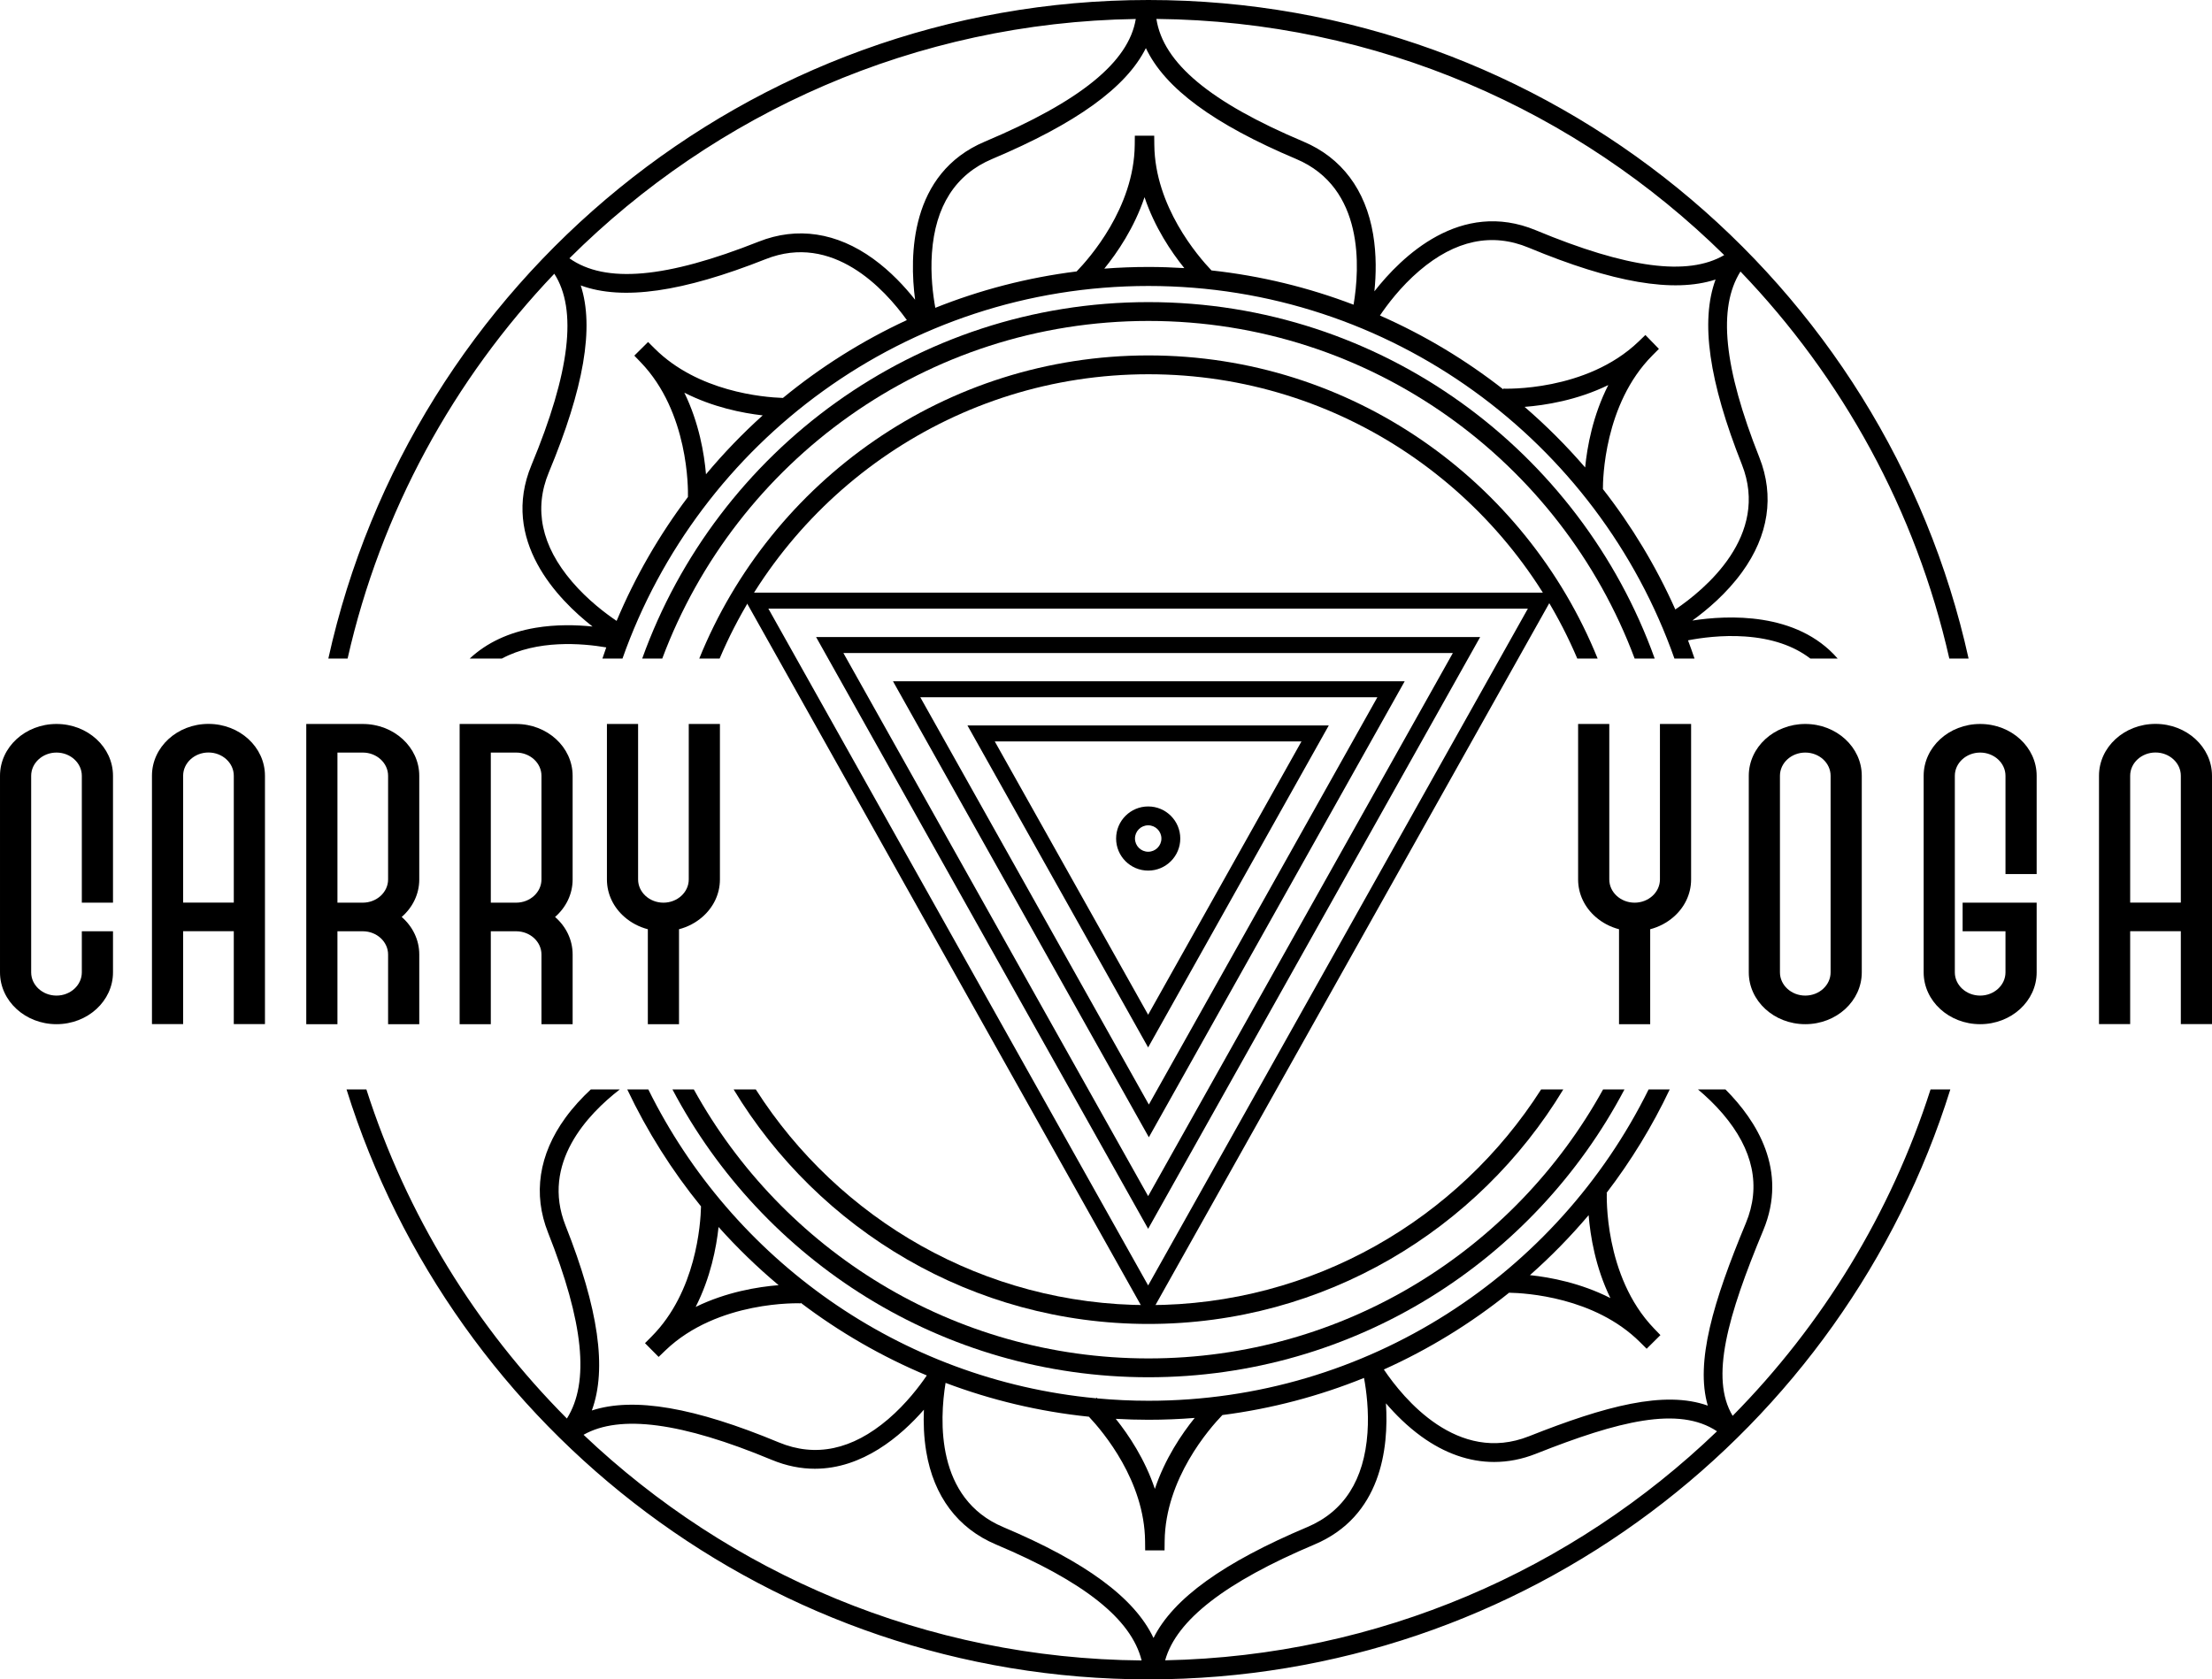
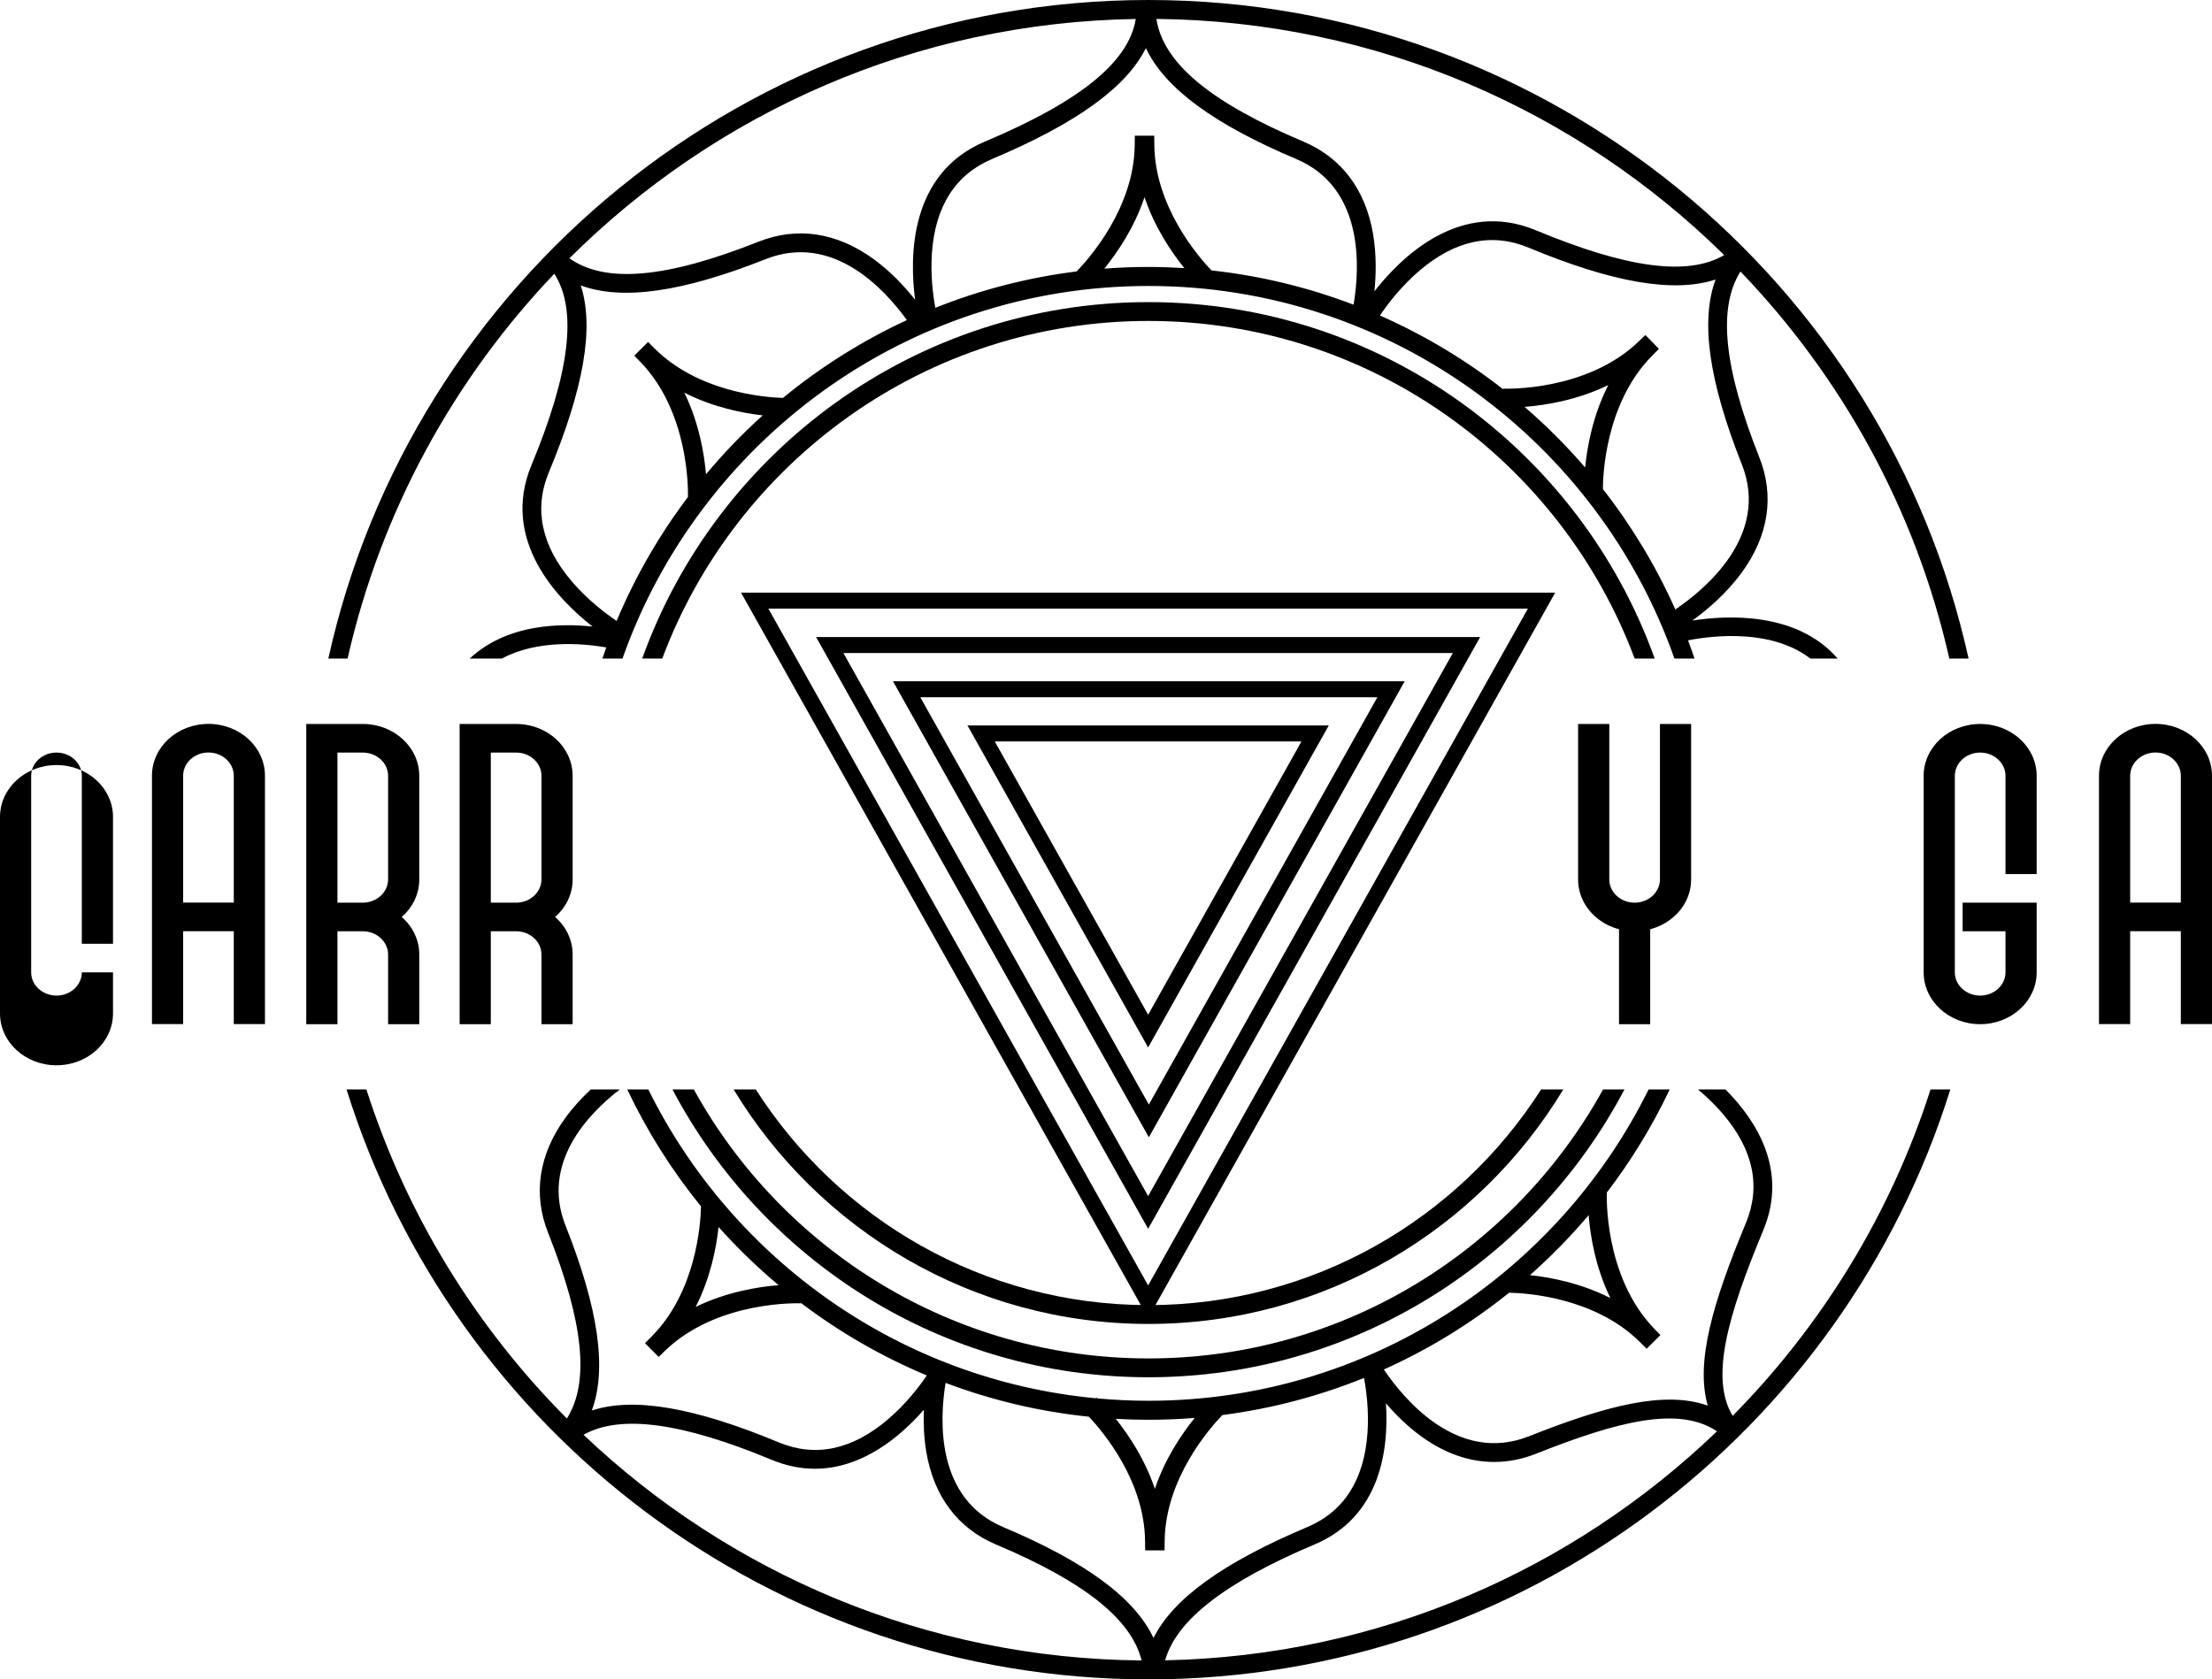
<svg xmlns="http://www.w3.org/2000/svg" id="Ebene_2" viewBox="0 0 552.957 419.896">
  <g id="Components">
    <g id="_8301c487-d40c-4bf8-9efb-8550f9999850_4">
-       <path d="M287.025,206.356c1.821,0,3.304,1.482,3.304,3.304s-1.482,3.304-3.304,3.304-3.303-1.482-3.303-3.304,1.482-3.304,3.303-3.304M287.025,201.639c-4.43,0-8.02,3.591-8.02,8.02s3.591,8.02,8.02,8.02,8.021-3.591,8.021-8.02-3.591-8.02-8.021-8.02h0Z" />
-       <path d="M20.454,225.697v-31.723c0-3.199-2.844-5.809-6.331-5.809s-6.331,2.61-6.331,5.809v49.148c0,3.199,2.844,5.809,6.331,5.809s6.331-2.61,6.331-5.809v-10.276h7.793v10.276c0,7.158-6.322,12.957-14.124,12.957s-14.123-5.799-14.123-12.957v-49.148c0-7.158,6.321-12.958,14.123-12.958s14.124,5.8,14.124,12.958v31.723h-7.793Z" />
+       <path d="M20.454,225.697v-31.723c0-3.199-2.844-5.809-6.331-5.809s-6.331,2.61-6.331,5.809v49.148c0,3.199,2.844,5.809,6.331,5.809s6.331-2.61,6.331-5.809h7.793v10.276c0,7.158-6.322,12.957-14.124,12.957s-14.123-5.799-14.123-12.957v-49.148c0-7.158,6.321-12.958,14.123-12.958s14.124,5.8,14.124,12.958v31.723h-7.793Z" />
      <path d="M66.236,193.957v62.105h-7.793v-23.233h-12.663v23.233h-7.792v-62.105c0-7.158,6.321-12.958,14.123-12.958s14.124,5.8,14.124,12.958ZM58.443,225.68v-31.723c0-3.199-2.844-5.809-6.331-5.809s-6.331,2.61-6.331,5.809v31.723h12.663Z" />
      <path d="M104.809,219.888c0,3.7-1.686,7.033-4.393,9.383,2.707,2.351,4.393,5.684,4.393,9.383v17.425h-7.793v-17.425c0-3.199-2.844-5.807-6.331-5.807h-6.331v23.233h-7.792v-75.062h14.123c7.802,0,14.124,5.8,14.124,12.958v25.914ZM97.016,193.974c0-3.199-2.844-5.809-6.331-5.809h-6.331v37.531h6.331c3.487,0,6.331-2.61,6.331-5.809v-25.914Z" />
      <path d="M143.148,219.888c0,3.7-1.686,7.033-4.393,9.383,2.707,2.351,4.393,5.684,4.393,9.383v17.425h-7.793v-17.425c0-3.199-2.844-5.807-6.331-5.807h-6.331v23.233h-7.792v-75.062h14.123c7.802,0,14.124,5.8,14.124,12.958v25.914ZM135.355,193.974c0-3.199-2.844-5.809-6.331-5.809h-6.331v37.531h6.331c3.487,0,6.331-2.61,6.331-5.809v-25.914Z" />
-       <path d="M179.967,181.017v38.872c0,3.7-1.685,7.033-4.392,9.383-1.625,1.421-3.621,2.484-5.835,3.067v23.741h-7.793v-23.741c-2.215-.583-4.21-1.646-5.834-3.067-2.708-2.35-4.393-5.683-4.393-9.383v-38.872h7.793v38.872c0,3.199,2.844,5.809,6.331,5.809s6.331-2.61,6.331-5.809v-38.872h7.792Z" />
      <path d="M422.744,181.017v38.872c0,3.7-1.685,7.033-4.392,9.383-1.625,1.421-3.621,2.484-5.835,3.067v23.741h-7.793v-23.741c-2.215-.583-4.21-1.646-5.834-3.067-2.708-2.35-4.393-5.683-4.393-9.383v-38.872h7.793v38.872c0,3.199,2.844,5.809,6.331,5.809s6.331-2.61,6.331-5.809v-38.872h7.792Z" />
-       <path d="M465.408,193.974v49.148c0,7.155-6.323,12.957-14.124,12.957s-14.124-5.801-14.124-12.957v-49.148c0-7.157,6.324-12.958,14.124-12.958s14.124,5.801,14.124,12.958ZM457.615,193.974c0-3.203-2.84-5.809-6.331-5.809s-6.331,2.605-6.331,5.809v49.148c0,3.202,2.841,5.809,6.331,5.809s6.331-2.606,6.331-5.809v-49.148Z" />
      <path d="M501.332,218.548v-24.573c0-3.199-2.844-5.809-6.331-5.809s-6.331,2.61-6.331,5.809v49.148c0,3.199,2.844,5.809,6.331,5.809s6.331-2.61,6.331-5.809v-10.276h-10.714v-7.149h18.507v17.425c0,7.158-6.322,12.957-14.124,12.957s-14.124-5.799-14.124-12.957v-49.148c0-7.158,6.322-12.958,14.124-12.958s14.124,5.8,14.124,12.958v24.573h-7.793Z" />
      <path d="M552.957,193.957v62.105h-7.793v-23.233h-12.663v23.233h-7.792v-62.105c0-7.158,6.321-12.958,14.123-12.958s14.124,5.8,14.124,12.958ZM545.165,225.68v-31.723c0-3.199-2.844-5.809-6.331-5.809s-6.331,2.61-6.331,5.809v31.723h12.663Z" />
      <path d="M287.014,329.575l-101.767-181.395h203.519l-101.753,181.395ZM192.078,152.18l94.936,169.22,94.923-169.22h-189.859Z" />
      <path d="M287.013,307.242l-83.01-147.961h166.008l-82.998,147.961ZM210.834,163.281l76.18,135.785,76.168-135.785h-152.348Z" />
      <path d="M287.01,261.892l-45.168-80.511h90.33l-45.162,80.511ZM248.673,185.381l38.338,68.335,38.332-68.335h-76.67Z" />
      <path d="M287.19,284.351l-63.962-114.011h127.916l-63.954,114.011ZM230.058,174.34l57.132,101.835,57.124-101.835h-114.256Z" />
-       <path d="M179.894,164.659c17.699-41.735,59.085-71.084,107.198-71.084s89.499,29.349,107.198,71.084h5.088c-17.97-44.392-61.527-75.792-112.287-75.792s-94.316,31.4-112.286,75.792h5.088Z" />
      <path d="M385.246,272.401c-20.684,32.394-56.952,53.92-98.155,53.92s-77.47-21.526-98.154-53.92h-5.54c21.224,35.108,59.763,58.628,103.695,58.628s82.472-23.52,103.696-58.628h-5.541Z" />
      <path d="M165.554,164.659c18.412-49.251,65.942-84.414,121.537-84.414s103.126,35.163,121.538,84.414h5.014c-18.629-51.899-68.322-89.122-126.552-89.122s-107.922,37.223-126.551,89.122h5.014Z" />
      <path d="M400.736,272.401c-22.1,40.054-64.753,67.249-113.644,67.249s-91.544-27.195-113.644-67.249h-5.345c22.526,42.745,67.407,71.957,118.989,71.957s96.463-29.212,118.99-71.957h-5.346Z" />
      <path d="M86.892,164.659c8.313-36.768,26.521-69.828,51.672-96.216,5.801,8.979,3.935,24.668-5.702,47.828-7.839,18.84,6.604,33.611,15.263,40.382-4.114-.426-9.129-.544-14.258.317-6.669,1.12-12.207,3.737-16.449,7.689h8.036c8.845-4.744,19.987-3.832,26.099-2.788-.335.923-.646,1.856-.962,2.788h5.017c19.106-54.203,70.827-93.158,131.484-93.158s112.378,38.955,131.483,93.158h5.022c-.519-1.53-1.058-3.05-1.627-4.557,3.18-.615,8.514-1.363,14.268-.96,6.696.471,12.143,2.321,16.311,5.516h6.828c-10.19-11.741-27.566-10.863-36.327-9.498,3.714-2.679,8.564-6.778,12.437-12.118,6.632-9.146,8.127-19.055,4.321-28.655-8.905-22.463-10.441-37.404-4.727-46.497,25.427,26.479,43.837,59.742,52.209,96.768h4.816C471.341,70.591,387.312,0,287.092,0S102.843,70.591,82.078,164.659h4.814ZM176.484,118.585c-.438-5.147-1.732-12.857-5.414-20.405,7.144,3.637,14.47,5.098,19.591,5.679-5.064,4.568-9.801,9.49-14.177,14.726ZM195.72,99.5c-5.082-.176-21.255-1.591-32.053-12.339l-1.658-1.651-3.44,3.41,1.608,1.671c12.012,12.483,11.848,31.698,11.797,33.669-7.157,9.488-13.169,19.884-17.83,30.983-2.613-1.759-7.184-5.164-11.161-9.823-7.652-8.96-9.594-18.159-5.773-27.341,8.747-21.021,11.383-36.215,7.965-46.714,10.446,3.836,25.476,1.654,46.23-6.574,16.761-6.648,29.708,7.467,35.294,15.239-11.17,5.176-21.573,11.736-30.979,19.468ZM287.092,66.749c-3.713,0-7.394.142-11.037.419,3.253-4.003,7.491-10.209,10.054-17.868,2.535,7.571,6.709,13.729,9.947,17.736-2.966-.183-5.953-.287-8.964-.287ZM381.114,101.732c5.138-.394,13.119-1.645,20.928-5.454-3.882,7.629-5.286,15.464-5.786,20.601-4.668-5.414-9.729-10.477-15.142-15.147ZM435.43,116.123c7.07,17.829-9.338,31.334-16.631,36.262-4.811-10.793-10.908-20.891-18.101-30.095-.013-2.26.252-21.247,12.364-33.415l1.634-1.644-3.379-3.469-1.686,1.622c-13.104,12.613-33.636,11.803-33.846,11.791l-.008.169c-9.407-7.365-19.752-13.582-30.818-18.453,1.753-2.608,5.167-7.198,9.843-11.19,8.96-7.654,18.16-9.596,27.341-5.774,21.023,8.746,36.217,11.382,46.715,7.965-3.837,10.446-1.655,25.477,6.572,46.231ZM431.015,63.782c-9.095,5.315-24.226,3.302-47.063-6.202-18.842-7.839-33.61,6.604-40.382,15.263.427-4.114.544-9.129-.317-14.259-1.871-11.142-7.889-19.154-17.403-23.172-23.288-9.832-35.076-19.641-36.773-30.679,55.23.527,105.307,22.973,141.939,59.048ZM324.018,39.751c17.113,7.225,15.894,27.312,14.348,36.433-11.24-4.293-23.148-7.219-35.524-8.57-3.42-3.582-14.121-16.007-14.285-31.36l-.025-2.329h-4.845l-.025,2.329c-.169,15.752-11.421,28.415-14.529,31.614-12.321,1.538-24.163,4.639-35.323,9.096-.589-3.228-1.23-8.258-.849-13.668.826-11.754,5.891-19.676,15.053-23.544,20.977-8.857,33.507-17.842,38.432-27.725,4.759,10.06,17.006,19.041,37.572,27.725ZM283.923,4.748c-1.772,10.78-13.873,20.588-37.742,30.664-18.82,7.947-18.855,28.643-17.423,39.532-2.603-3.297-6.109-7.072-10.434-10.209-9.145-6.633-19.052-8.124-28.655-4.321-23.16,9.184-38.325,10.529-47.325,4.171C178.786,28.297,228.75,5.589,283.923,4.748Z" />
      <path d="M482.598,272.401c-9.944,31.052-27.085,58.914-49.467,81.601-5.689-9.422-1.275-24.941,7.646-46.375,6.229-14.972-1.612-27.366-9.442-35.226h-6.867c1.994,1.669,4.167,3.708,6.188,6.076,7.652,8.96,9.595,18.159,5.774,27.341-8.16,19.609-12.677,34.751-9.519,45.633-10.868-3.862-25.622.101-44.677,7.654-17.867,7.091-31.399-9.42-36.299-16.686,11.276-5.064,21.785-11.54,31.307-19.196,4.128.074,21.392,1.071,32.731,12.359l1.658,1.651,3.44-3.41-1.608-1.671c-12.609-13.104-11.801-33.642-11.791-33.846l-.092-.005c6.136-8.016,11.449-16.691,15.815-25.9h-5.277c-22.767,46.072-70.252,77.837-125.025,77.837-4.308,0-8.569-.207-12.778-.592-.097-.092-.165-.156-.197-.185l-.143.155c-49.163-4.612-90.978-34.868-111.906-77.215h-5.264c4.979,10.502,11.178,20.315,18.436,29.241-.102,4.447-1.235,21.364-12.354,32.535l-1.65,1.658,3.41,3.44,1.671-1.608c13.102-12.608,33.634-11.803,33.846-11.791l.006-.13c9.635,7.308,20.211,13.434,31.515,18.16-1.796,2.643-5.143,7.079-9.684,10.955-8.961,7.651-18.159,9.595-27.341,5.774-21.021-8.747-36.213-11.383-46.715-7.966,3.837-10.446,1.655-25.475-6.573-46.23-6.192-15.617,5.63-27.914,13.56-34.038h-7.25c-2.19,2.046-4.403,4.412-6.367,7.119-6.632,9.145-8.127,19.055-4.321,28.655,8.908,22.47,10.442,37.413,4.72,46.504-22.707-22.808-40.083-50.917-50.121-82.277h-4.964c26.65,85.364,106.437,147.495,200.463,147.495s173.799-62.134,200.45-147.495h-4.944ZM397.128,303.829c.411,5.144,1.678,13.022,5.44,20.734-7.391-3.762-14.976-5.197-20.112-5.737,5.244-4.638,10.148-9.651,14.672-14.997ZM173.903,326.775c3.731-7.33,5.174-14.851,5.725-19.986,4.647,5.201,9.664,10.063,15.011,14.545-5.144.41-13.021,1.678-20.735,5.441ZM287.092,354.989c3.891,0,7.745-.16,11.559-.464-3.239,4.006-7.42,10.169-9.957,17.749-2.49-7.438-6.563-13.511-9.775-17.521,2.706.152,5.431.237,8.174.237ZM145.875,358.743c9.107-5.15,24.541-3.097,46.973,6.238,3.796,1.579,7.424,2.254,10.858,2.254,11.898-.001,21.429-8.107,27.251-14.766-.138,3.26-.023,6.861.591,10.52,1.871,11.142,7.889,19.154,17.403,23.172,22.103,9.332,33.843,18.643,36.433,29.004-53.987-.443-103.074-21.826-139.509-56.423ZM250.784,381.823c-16.886-7.129-15.923-26.772-14.409-36.056,11.338,4.277,23.35,7.171,35.833,8.457,3.654,3.886,13.877,16.088,14.038,31.097l.025,2.329h4.844l.025-2.329c.168-15.596,11.2-28.161,14.434-31.513,12.356-1.589,24.224-4.755,35.403-9.279.594,3.224,1.248,8.294.864,13.75-.826,11.755-5.891,19.676-15.053,23.544-20.975,8.857-33.505,17.843-38.431,27.726-4.76-10.06-17.008-19.042-37.574-27.726ZM291.266,415.135c2.792-10.052,15.079-19.569,37.354-28.973,16.591-7.005,18.58-23.917,17.838-35.288,2.385,2.786,5.352,5.747,8.856,8.288,5.844,4.238,11.998,6.378,18.186,6.378,3.497,0,7.002-.684,10.469-2.058,20.649-8.185,35.685-11.986,45.249-5.613-35.974,34.577-84.486,56.192-137.952,57.265Z" />
    </g>
  </g>
</svg>